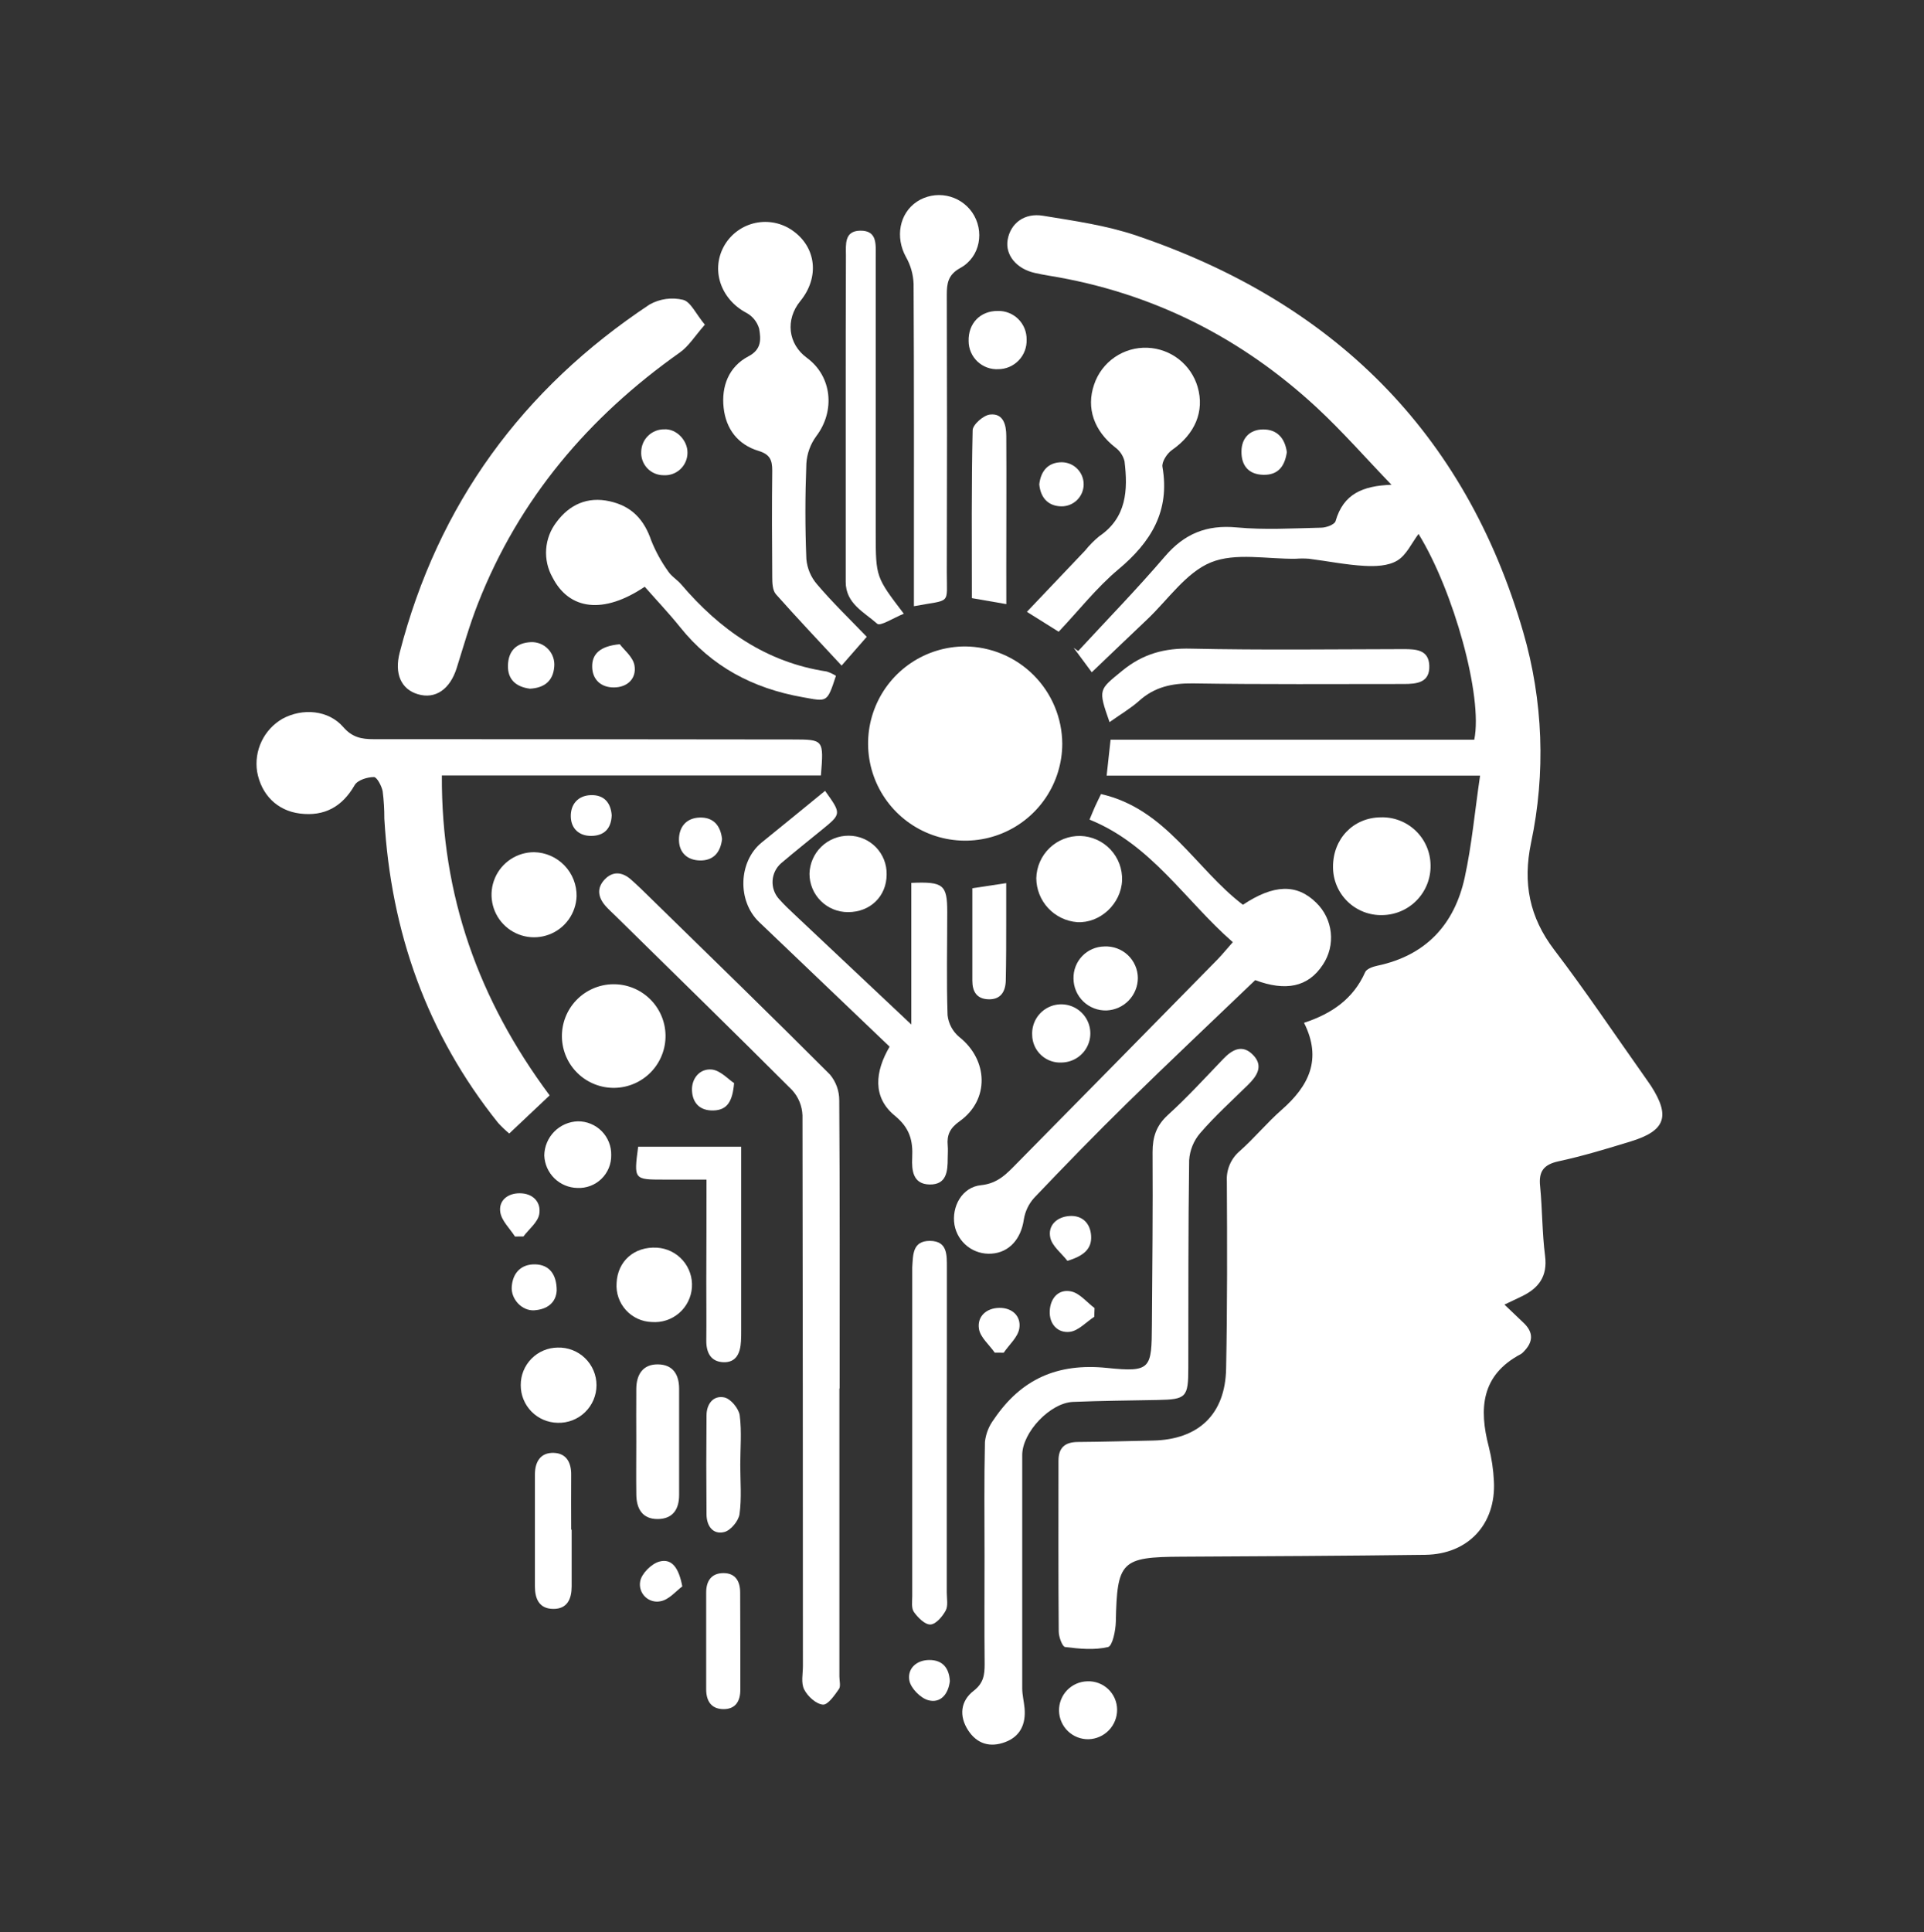
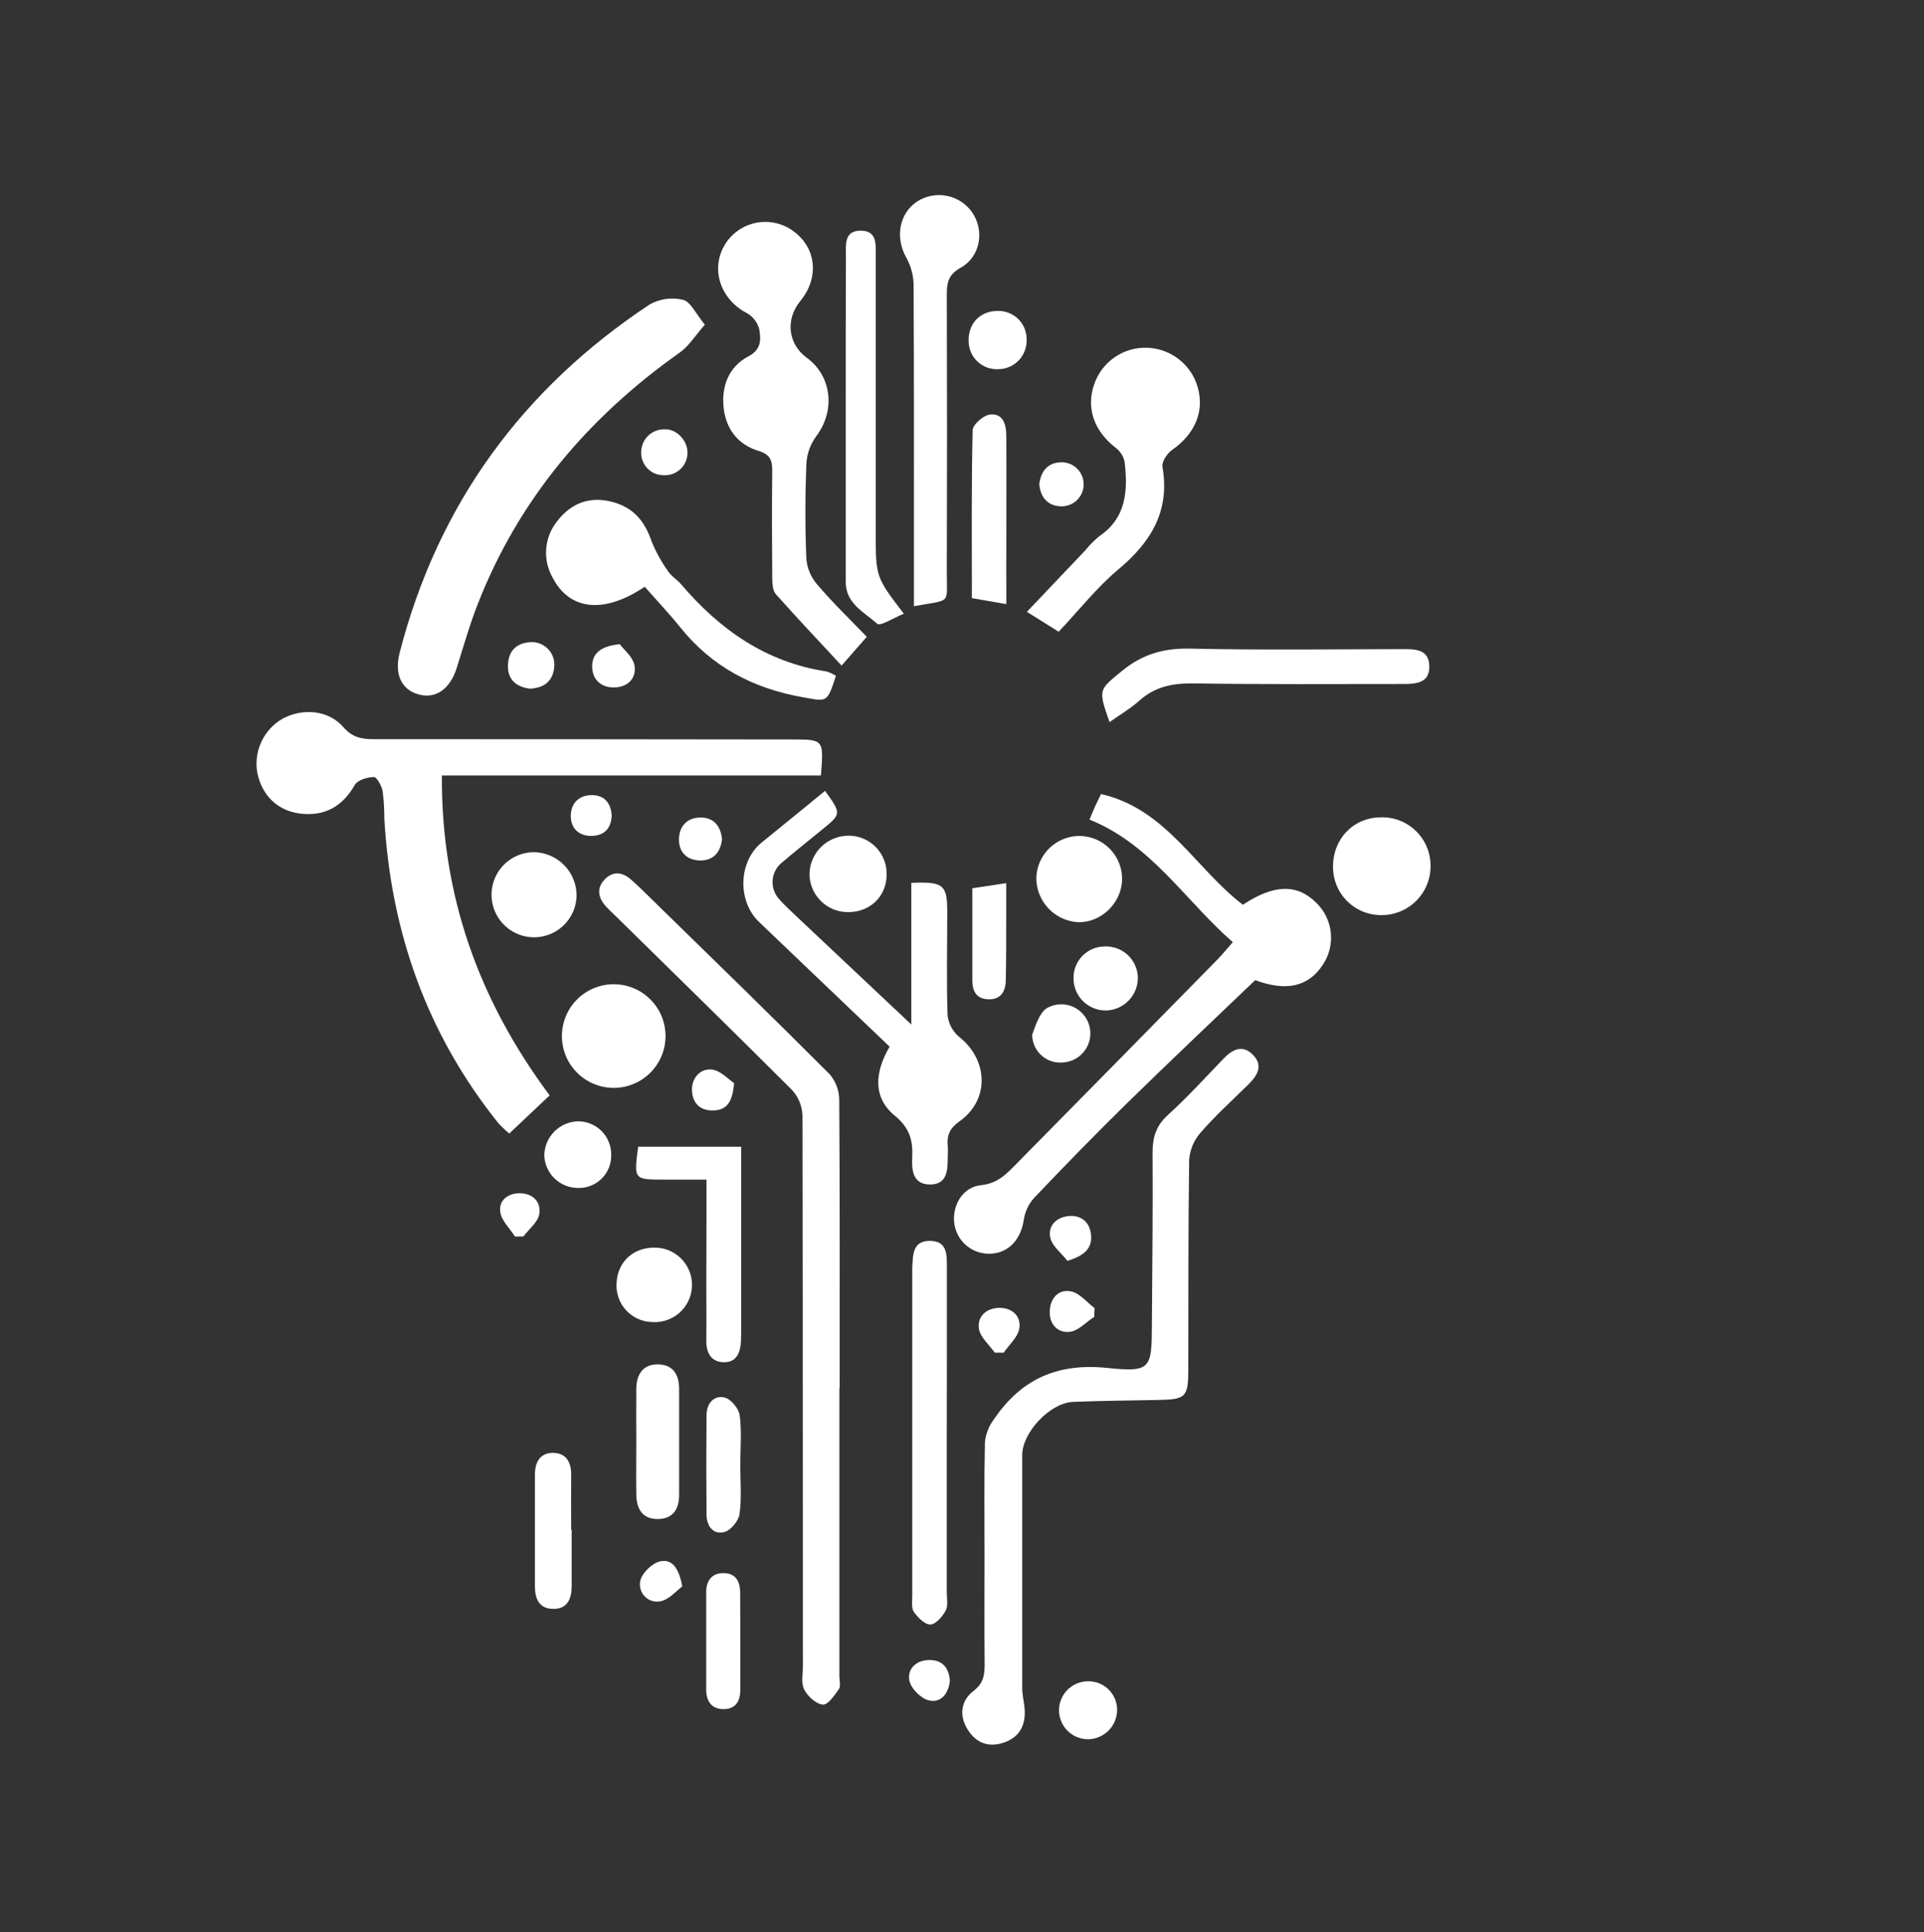
<svg xmlns="http://www.w3.org/2000/svg" width="250" height="251" viewBox="0 0 250 251" fill="none">
  <rect x="0" y="0" width="250" height="251" fill="#333333" stroke="none" />
-   <path d="M180.803 62.98C177.581 59.639 174.507 56.121 171.104 52.956C161.232 43.815 149.666 37.996 136.329 35.82C135.699 35.719 135.074 35.595 134.453 35.457C132.067 34.922 130.596 33.118 130.93 31.161C131.288 29.046 133.069 27.624 135.527 28.029C139.599 28.698 143.757 29.28 147.642 30.598C173.104 39.218 190.355 56.035 197.921 82.108C200.515 91.022 200.865 100.44 198.937 109.521C197.859 114.715 198.718 119.154 201.954 123.403C206.002 128.711 209.725 134.267 213.582 139.718C213.907 140.196 214.227 140.625 214.537 141.093C217.057 145.017 216.403 146.902 211.926 148.282C208.814 149.236 205.682 150.191 202.508 150.874C200.546 151.303 199.911 152.215 200.121 154.139C200.412 157.136 200.379 160.168 200.761 163.151C201.109 165.834 199.921 167.375 197.692 168.44L195.486 169.49L197.988 171.877C199.286 173.113 199.224 174.354 197.988 175.6C197.886 175.722 197.765 175.827 197.63 175.91C192.46 178.631 192.15 182.994 193.453 187.978C193.824 189.442 194.047 190.941 194.116 192.45C194.403 198.007 190.775 201.921 185.204 201.997C174.622 202.136 164.039 202.183 153.461 202.241C145.69 202.283 145.15 202.842 144.988 210.685C144.964 211.84 144.554 213.84 143.976 213.978C142.205 214.398 140.253 214.208 138.406 213.978C138.038 213.935 137.575 212.675 137.57 211.969C137.508 204.57 137.537 197.171 137.537 189.772C137.537 188.083 138.372 187.352 140.048 187.338C143.308 187.314 146.568 187.219 149.833 187.152C155.733 187.023 159.203 183.748 159.318 177.824C159.476 169.71 159.461 161.595 159.413 153.48C159.367 152.737 159.496 151.993 159.788 151.309C160.081 150.624 160.53 150.017 161.098 149.537C163.008 147.838 164.626 145.862 166.535 144.186C170.049 141.107 171.829 137.632 169.442 132.878C173.08 131.689 175.858 129.746 177.385 126.3C177.576 125.87 178.388 125.584 178.961 125.465C185.285 124.133 188.985 120.109 190.321 114.008C191.243 109.779 191.634 105.416 192.317 100.767H143.795C143.976 99.111 144.124 97.779 144.306 96.099H191.562C192.713 90.542 188.88 76.757 184.321 69.367C183.429 70.546 182.751 72.112 181.557 72.828C180.364 73.544 178.693 73.597 177.261 73.516C174.875 73.382 172.488 72.895 170.068 72.59C169.512 72.549 168.953 72.549 168.397 72.59C164.669 72.656 160.545 71.754 157.332 73.067C154.12 74.379 151.771 77.907 149.055 80.48C146.702 82.709 144.363 84.953 141.862 87.339C140.978 86.141 140.243 85.153 139.508 84.16L140.1 84.58C143.862 80.504 147.738 76.528 151.346 72.313C153.886 69.339 156.779 68.155 160.693 68.522C164.321 68.861 168.006 68.637 171.672 68.556C172.321 68.556 173.409 68.15 173.538 67.711C174.56 64.16 177.056 63.119 180.803 62.98Z" fill="white" />
  <path d="M106.667 100.748H57.415C57.329 116.304 62.16 129.866 71.42 142.31L66.17 147.265C65.663 146.841 65.185 146.385 64.738 145.9C55.477 134.338 50.79 121.078 49.94 106.357C49.946 105.164 49.873 103.973 49.721 102.791C49.582 102.094 48.966 100.944 48.589 100.953C47.72 100.953 46.46 101.349 46.088 101.998C44.465 104.824 42.14 106.089 38.975 105.693C35.992 105.321 33.949 103.225 33.41 100.261C33.201 98.916 33.403 97.54 33.99 96.313C34.577 95.085 35.521 94.064 36.699 93.382C39.324 91.95 42.694 92.251 44.603 94.457C45.763 95.793 46.966 96.037 48.551 96.032C66.69 96.032 84.829 96.044 102.968 96.07C107.04 96.075 107.04 96.075 106.667 100.748Z" fill="white" />
  <path d="M109.068 180.369C109.068 192.85 109.068 205.331 109.068 217.811C109.068 218.37 109.269 219.076 109.001 219.449C108.429 220.26 107.569 221.52 106.915 221.458C106.032 221.377 104.958 220.394 104.505 219.516C104.051 218.637 104.328 217.496 104.328 216.461C104.328 192.613 104.309 168.763 104.271 144.912C104.228 143.692 103.753 142.528 102.93 141.628C95.35 134.038 87.655 126.548 80.017 119.03C79.564 118.586 79.086 118.157 78.666 117.684C77.712 116.586 77.511 115.383 78.556 114.271C79.602 113.159 80.829 113.264 81.946 114.233C82.843 115.016 83.693 115.856 84.542 116.691C92.328 124.3 100.142 131.885 107.842 139.604C108.625 140.54 109.053 141.724 109.049 142.945C109.135 155.428 109.102 167.905 109.102 180.388L109.068 180.369Z" fill="white" />
  <path d="M127.928 202.121C127.928 197.185 127.866 192.25 127.981 187.324C128.099 186.264 128.5 185.255 129.141 184.402C132.673 179.19 137.37 177.046 143.871 177.719C149.576 178.311 149.638 177.796 149.676 172.12C149.728 164.64 149.809 157.16 149.762 149.685C149.762 147.723 150.239 146.248 151.733 144.873C154.258 142.582 156.573 140.048 158.941 137.58C160.13 136.339 161.433 135.632 162.822 137.059C164.211 138.487 163.328 139.799 162.153 140.95C160.053 143.012 157.857 144.998 155.948 147.212C155.102 148.197 154.6 149.43 154.516 150.726C154.387 159.714 154.425 168.707 154.406 177.696C154.406 181.552 154.144 181.81 150.411 181.882C146.678 181.953 143.088 181.982 139.432 182.13C136.453 182.249 132.83 186.087 132.826 189.032C132.826 199.139 132.826 209.245 132.826 219.348C132.826 220.212 133.055 221.072 133.131 221.94C133.308 223.979 132.582 225.587 130.615 226.327C128.649 227.067 126.949 226.566 125.799 224.8C124.591 222.943 124.806 220.981 126.51 219.668C127.799 218.671 127.942 217.601 127.942 216.208C127.899 211.51 127.928 206.813 127.928 202.121Z" fill="white" />
-   <path d="M138.029 96.638C138.021 99.131 137.275 101.565 135.886 103.634C134.496 105.703 132.524 107.315 130.22 108.264C127.915 109.214 125.381 109.46 122.937 108.971C120.493 108.481 118.248 107.279 116.487 105.516C114.725 103.752 113.525 101.506 113.039 99.062C112.553 96.617 112.801 94.083 113.754 91.779C114.706 89.476 116.319 87.506 118.39 86.119C120.461 84.731 122.896 83.988 125.389 83.984C128.737 84.005 131.942 85.346 134.308 87.714C136.674 90.083 138.011 93.29 138.029 96.638Z" fill="white" />
  <path d="M160.187 122.405C153.982 116.982 149.614 109.722 141.571 106.481C141.881 105.746 142.077 105.249 142.296 104.762C142.516 104.275 142.774 103.769 143.065 103.163C151.519 105.073 155.337 112.853 161.5 117.546C165.514 114.877 168.512 114.801 171.018 117.269C172.087 118.298 172.759 119.67 172.918 121.144C173.077 122.619 172.712 124.103 171.887 125.336C169.978 128.252 167.051 128.816 163.099 127.336C157.419 132.778 151.867 138.009 146.421 143.346C142.33 147.351 138.339 151.461 134.392 155.604C133.67 156.399 133.197 157.388 133.031 158.449C132.668 160.969 131.122 162.721 128.845 162.869C127.722 162.954 126.607 162.62 125.716 161.93C124.826 161.241 124.223 160.245 124.024 159.136C123.623 156.75 125.017 154.22 127.465 153.976C129.68 153.757 130.845 152.444 132.158 151.112C140.871 142.281 149.571 133.441 158.259 124.591C158.865 123.956 159.409 123.283 160.187 122.405Z" fill="white" />
  <path d="M91.588 42.183C90.323 43.615 89.507 44.97 88.323 45.806C76.471 54.183 67.439 64.814 62.107 78.403C61.033 81.134 60.227 83.969 59.348 86.771C58.47 89.573 56.56 90.872 54.288 90.189C52.088 89.53 51.233 87.492 51.935 84.781C56.909 65.52 67.874 50.527 84.394 39.567C85.723 38.816 87.288 38.597 88.772 38.956C89.75 39.214 90.414 40.77 91.588 42.183Z" fill="white" />
  <path d="M107.207 102.743C109.341 105.727 109.341 105.727 106.825 107.779C105.04 109.235 103.235 110.672 101.479 112.166C101.158 112.451 100.897 112.796 100.709 113.182C100.522 113.568 100.413 113.987 100.387 114.415C100.362 114.843 100.421 115.272 100.562 115.678C100.703 116.083 100.922 116.456 101.207 116.777C101.894 117.55 102.639 118.257 103.403 118.968C108.252 123.541 113.107 128.104 118.415 133.102V114.701C122.601 114.519 123.088 114.949 123.083 118.519C123.083 122.973 122.978 127.431 123.126 131.885C123.245 132.981 123.78 133.989 124.62 134.701C128.439 137.713 128.597 142.902 124.678 145.68C123.446 146.554 123.017 147.442 123.145 148.816C123.198 149.365 123.145 149.929 123.145 150.482C123.145 152.172 123.002 153.914 120.806 153.886C118.611 153.857 118.453 152.034 118.53 150.401C118.639 148.181 118.229 146.558 116.262 144.94C113.346 142.554 113.694 139.212 115.594 135.981L98.648 119.799C95.784 117.073 95.937 111.946 98.954 109.469C101.665 107.273 104.372 105.068 107.207 102.743Z" fill="white" />
  <path d="M112.625 82.733L109.355 86.471C106.381 83.268 103.541 80.265 100.82 77.201C100.376 76.695 100.343 75.716 100.343 74.957C100.305 70.346 100.29 65.73 100.343 61.114C100.343 59.744 100.028 59.023 98.553 58.575C95.894 57.768 94.333 55.749 94.028 52.98C93.722 50.212 94.667 47.658 97.245 46.297C99.001 45.391 98.868 44.025 98.644 42.708C98.519 42.273 98.309 41.867 98.026 41.514C97.744 41.161 97.394 40.867 96.997 40.651C93.588 38.851 92.285 34.922 94.199 31.762C94.637 31.048 95.216 30.431 95.901 29.949C96.586 29.466 97.362 29.13 98.182 28.958C99.002 28.787 99.848 28.785 100.669 28.953C101.489 29.121 102.267 29.455 102.954 29.934C106.071 32.092 106.515 36.02 103.994 39.109C102.018 41.519 102.386 44.698 104.849 46.493C108.104 48.88 108.558 53.377 106.066 56.665C105.303 57.702 104.855 58.937 104.777 60.222C104.615 64.351 104.605 68.494 104.777 72.632C104.884 73.838 105.364 74.979 106.152 75.897C108.152 78.256 110.377 80.399 112.625 82.733Z" fill="white" />
  <path d="M137.561 82.074L133.432 79.487C136.034 76.747 138.516 74.131 140.998 71.525C141.546 70.842 142.163 70.218 142.841 69.663C146.402 67.238 146.569 63.668 146.12 59.94C145.947 59.218 145.524 58.581 144.927 58.14C142.163 55.983 141.108 53.018 142.167 49.954C142.652 48.512 143.591 47.267 144.845 46.406C146.099 45.545 147.598 45.115 149.118 45.18C150.597 45.242 152.02 45.767 153.186 46.68C154.352 47.592 155.203 48.847 155.619 50.269C156.54 53.453 155.271 56.388 152.278 58.47C151.643 58.913 150.932 60.007 151.046 60.661C152.044 66.389 149.571 70.418 145.318 73.974C142.487 76.346 140.163 79.329 137.561 82.074Z" fill="white" />
  <path d="M118.753 78.757V74.761C118.753 62.131 118.777 49.5 118.71 36.87C118.664 35.645 118.323 34.45 117.717 33.385C116.309 30.831 116.839 27.733 119.15 26.192C120.29 25.45 121.674 25.18 123.009 25.438C124.345 25.696 125.528 26.463 126.31 27.576C127.971 29.977 127.398 33.385 124.773 34.817C123.197 35.691 123.026 36.784 123.026 38.292C123.064 50.289 123.064 62.285 123.026 74.279C123.016 78.685 123.675 77.831 118.753 78.757Z" fill="white" />
  <path d="M108.62 87.802C107.445 91.392 107.488 91.144 104.252 90.571C97.822 89.425 92.481 86.604 88.371 81.478C86.886 79.63 85.244 77.907 83.774 76.227C78.404 79.845 73.965 79.244 71.802 75.034C71.167 73.916 70.876 72.635 70.967 71.352C71.058 70.07 71.526 68.843 72.313 67.826C73.998 65.553 76.332 64.484 79.215 65.124C82.099 65.763 83.698 67.51 84.633 70.251C85.201 71.662 85.936 73.001 86.824 74.236C87.249 74.885 87.994 75.315 88.509 75.916C93.54 81.817 99.56 86.055 107.417 87.239C107.84 87.374 108.245 87.564 108.62 87.802Z" fill="white" />
  <path d="M123.022 186.364C123.022 193.2 123.022 200.042 123.022 206.89C123.022 207.682 123.217 208.608 122.883 209.238C122.463 210.016 121.604 211.024 120.897 211.052C120.191 211.081 119.265 210.15 118.749 209.42C118.396 208.918 118.535 208.04 118.535 207.334C118.535 193.332 118.535 179.342 118.535 165.366C118.535 165.127 118.535 164.888 118.535 164.65C118.649 163.06 118.535 161.199 120.84 161.213C123.146 161.227 123.031 163.089 123.036 164.683C123.042 171.907 123.037 179.134 123.022 186.364Z" fill="white" />
  <path d="M117.441 79.735C116.109 80.265 114.381 81.396 113.985 81.038C112.305 79.535 109.88 78.427 109.89 75.582C109.89 68.036 109.89 60.494 109.89 52.952C109.89 46.359 109.89 39.767 109.918 33.175C109.918 31.781 109.68 29.996 111.775 29.968C114.023 29.934 113.785 31.791 113.79 33.276C113.79 45.266 113.79 57.257 113.79 69.248C113.799 74.967 113.799 74.967 117.441 79.735Z" fill="white" />
  <path d="M144.172 93.817C142.654 89.492 142.779 89.64 145.829 87.134C148.507 84.943 151.328 84.174 154.769 84.27C163.977 84.47 173.195 84.351 182.408 84.332C184.016 84.332 185.644 84.423 185.72 86.475C185.801 88.714 184.078 88.862 182.379 88.862C173.247 88.862 164.111 88.929 154.979 88.786C152.316 88.757 150.029 89.234 148.02 91.048C146.908 92.041 145.6 92.8 144.172 93.817Z" fill="white" />
  <path d="M91.798 153.251H86.261C82.356 153.251 82.356 153.251 82.92 148.979H96.309V152.32C96.309 159.149 96.309 165.978 96.309 172.807C96.309 173.285 96.309 173.762 96.281 174.239C96.204 175.729 95.708 177.037 93.989 176.975C92.352 176.908 91.76 175.719 91.775 174.154C91.803 171.614 91.775 169.075 91.775 166.516C91.794 162.268 91.798 157.972 91.798 153.251Z" fill="white" />
  <path d="M79.607 127.87C81.392 127.834 83.118 128.508 84.406 129.744C85.695 130.98 86.439 132.677 86.476 134.463C86.512 136.248 85.838 137.974 84.602 139.262C83.366 140.55 81.669 141.295 79.884 141.332C79 141.35 78.121 141.194 77.297 140.872C76.474 140.551 75.722 140.07 75.084 139.458C74.446 138.846 73.935 138.114 73.58 137.305C73.225 136.495 73.033 135.623 73.015 134.739C72.996 133.856 73.153 132.977 73.474 132.153C73.795 131.33 74.276 130.577 74.888 129.94C75.5 129.302 76.232 128.791 77.042 128.436C77.851 128.081 78.723 127.889 79.607 127.87Z" fill="white" />
  <path d="M179.405 106.185C180.24 106.158 181.072 106.298 181.852 106.597C182.632 106.896 183.345 107.348 183.948 107.926C184.551 108.504 185.033 109.196 185.365 109.963C185.698 110.73 185.873 111.555 185.883 112.39C185.902 113.228 185.756 114.06 185.452 114.841C185.149 115.622 184.693 116.334 184.113 116.938C183.533 117.542 182.839 118.025 182.071 118.36C181.303 118.694 180.476 118.873 179.639 118.887C178.803 118.912 177.971 118.77 177.192 118.467C176.412 118.165 175.701 117.709 175.102 117.127C174.502 116.544 174.025 115.847 173.7 115.077C173.375 114.307 173.208 113.479 173.209 112.643C173.19 108.987 175.83 106.223 179.405 106.185Z" fill="white" />
  <path d="M130.759 78.485L126.282 77.707C126.282 70.341 126.215 63.124 126.382 55.911C126.382 55.176 127.771 53.959 128.621 53.859C130.382 53.653 130.75 55.214 130.754 56.637C130.788 62.365 130.754 68.093 130.754 73.792C130.754 75.21 130.759 76.628 130.759 78.485Z" fill="white" />
  <path d="M82.677 187.295C82.677 184.994 82.653 182.693 82.677 180.393C82.71 178.574 83.526 177.237 85.483 177.256C87.44 177.276 88.242 178.574 88.242 180.426C88.242 185.028 88.242 189.629 88.242 194.231C88.242 196.069 87.436 197.343 85.445 197.348C83.454 197.353 82.71 195.997 82.681 194.197C82.648 191.897 82.677 189.596 82.677 187.295Z" fill="white" />
  <path d="M140.382 108.605C141.118 108.626 141.842 108.792 142.513 109.094C143.185 109.396 143.789 109.828 144.293 110.365C144.797 110.902 145.189 111.533 145.448 112.222C145.706 112.912 145.826 113.645 145.8 114.381C145.671 117.436 142.936 119.966 139.971 119.803C138.531 119.692 137.186 119.044 136.201 117.988C135.216 116.931 134.664 115.543 134.654 114.099C134.686 112.612 135.308 111.198 136.382 110.168C137.456 109.138 138.894 108.576 140.382 108.605Z" fill="white" />
  <path d="M69.411 110.715C70.9 110.747 72.316 111.368 73.348 112.442C74.38 113.515 74.945 114.954 74.92 116.443C74.88 117.528 74.523 118.577 73.891 119.459C73.259 120.342 72.382 121.019 71.368 121.406C70.354 121.793 69.248 121.874 68.189 121.637C67.13 121.4 66.164 120.856 65.412 120.074C64.659 119.292 64.154 118.305 63.959 117.237C63.763 116.17 63.886 115.068 64.313 114.07C64.739 113.072 65.45 112.222 66.357 111.625C67.264 111.028 68.326 110.712 69.411 110.715Z" fill="white" />
  <path d="M74.279 198.722C74.279 201.181 74.279 203.639 74.279 206.097C74.279 207.701 73.73 209.038 71.893 209.024C70.055 209.009 69.506 207.711 69.506 206.088C69.506 201.248 69.506 196.407 69.506 191.567C69.506 189.911 70.236 188.679 71.993 188.756C73.602 188.822 74.231 190.021 74.217 191.581C74.193 193.968 74.217 196.355 74.217 198.742L74.279 198.722Z" fill="white" />
  <path d="M115.207 113.607C115.207 116.433 113.078 118.515 110.185 118.5C109.528 118.503 108.877 118.375 108.27 118.125C107.663 117.876 107.111 117.508 106.646 117.044C106.181 116.58 105.812 116.029 105.561 115.422C105.31 114.815 105.181 114.164 105.183 113.507C105.218 112.182 105.77 110.923 106.722 110C107.674 109.078 108.95 108.565 110.276 108.571C110.932 108.571 111.582 108.702 112.187 108.957C112.793 109.211 113.341 109.584 113.8 110.053C114.26 110.522 114.621 111.078 114.862 111.688C115.104 112.299 115.221 112.951 115.207 113.607Z" fill="white" />
  <path d="M84.691 171.753C84.054 171.734 83.428 171.587 82.85 171.321C82.272 171.054 81.753 170.673 81.326 170.201C80.899 169.728 80.571 169.175 80.364 168.573C80.156 167.971 80.073 167.333 80.118 166.698C80.242 163.833 82.428 161.924 85.369 162.096C86.007 162.134 86.632 162.299 87.206 162.58C87.78 162.861 88.293 163.253 88.715 163.734C89.137 164.214 89.46 164.774 89.664 165.38C89.869 165.986 89.951 166.626 89.907 167.264C89.862 167.902 89.692 168.525 89.405 169.096C89.119 169.668 88.722 170.177 88.237 170.595C87.752 171.012 87.19 171.329 86.582 171.528C85.974 171.727 85.333 171.803 84.696 171.753H84.691Z" fill="white" />
-   <path d="M67.664 179.953C67.655 178.67 68.155 177.436 69.056 176.521C69.956 175.606 71.182 175.086 72.466 175.075C73.12 175.054 73.772 175.166 74.383 175.402C74.993 175.638 75.55 175.995 76.02 176.451C76.49 176.906 76.864 177.452 77.12 178.055C77.375 178.658 77.507 179.306 77.507 179.961C77.507 180.615 77.375 181.263 77.12 181.866C76.864 182.469 76.49 183.015 76.02 183.47C75.55 183.926 74.993 184.283 74.383 184.519C73.772 184.755 73.12 184.867 72.466 184.846C71.182 184.827 69.958 184.303 69.059 183.387C68.16 182.471 67.659 181.237 67.664 179.953Z" fill="white" />
  <path d="M96.19 190.297C96.19 192.436 96.385 194.593 96.094 196.708C95.97 197.596 94.944 198.832 94.113 199.037C92.619 199.41 91.813 198.226 91.803 196.746C91.765 192.46 91.765 188.175 91.803 183.891C91.803 182.397 92.691 181.247 94.123 181.552C94.944 181.724 95.994 182.984 96.118 183.882C96.39 185.982 96.195 188.154 96.19 190.297Z" fill="white" />
  <path d="M96.195 213.343C96.195 215.41 96.195 217.472 96.195 219.549C96.195 221.024 95.56 222.069 93.975 222.045C92.39 222.022 91.765 220.952 91.76 219.496C91.76 215.286 91.76 211.078 91.76 206.871C91.76 205.391 92.448 204.369 94.013 204.374C95.579 204.379 96.18 205.448 96.176 206.923C96.19 209.047 96.195 211.181 96.195 213.343Z" fill="white" />
  <path d="M126.344 115.398L130.745 114.734C130.745 116.457 130.745 117.994 130.745 119.531C130.745 122.157 130.745 124.782 130.688 127.403C130.649 128.835 130.019 129.904 128.372 129.823C126.878 129.751 126.344 128.777 126.344 127.403V115.398Z" fill="white" />
  <path d="M79.42 150.062C79.431 150.637 79.324 151.209 79.105 151.74C78.886 152.272 78.561 152.754 78.148 153.154C77.735 153.555 77.244 153.866 76.706 154.069C76.168 154.272 75.594 154.363 75.019 154.334C73.901 154.312 72.833 153.863 72.034 153.08C71.236 152.296 70.767 151.237 70.723 150.119C70.739 148.961 71.2 147.853 72.012 147.026C72.824 146.199 73.923 145.717 75.081 145.68C75.656 145.674 76.227 145.784 76.759 146.003C77.291 146.221 77.773 146.545 78.178 146.953C78.582 147.362 78.901 147.848 79.114 148.382C79.328 148.916 79.432 149.487 79.42 150.062Z" fill="white" />
  <path d="M147.852 127.064C147.845 128.149 147.422 129.19 146.671 129.973C145.92 130.756 144.898 131.221 143.814 131.274C143.256 131.295 142.7 131.204 142.178 131.006C141.656 130.807 141.179 130.506 140.775 130.12C140.372 129.734 140.05 129.271 139.829 128.758C139.608 128.246 139.493 127.694 139.489 127.135C139.475 126.597 139.567 126.061 139.762 125.558C139.957 125.056 140.249 124.597 140.623 124.209C140.996 123.82 141.444 123.51 141.938 123.297C142.433 123.083 142.965 122.969 143.504 122.963C144.061 122.935 144.619 123.02 145.143 123.213C145.667 123.405 146.147 123.702 146.553 124.085C146.959 124.469 147.284 124.93 147.507 125.442C147.731 125.954 147.848 126.505 147.852 127.064Z" fill="white" />
  <path d="M129.718 47.963C129.224 47.99 128.729 47.916 128.264 47.745C127.799 47.575 127.373 47.312 127.012 46.972C126.652 46.633 126.364 46.224 126.166 45.77C125.968 45.316 125.865 44.826 125.861 44.331C125.795 42.02 127.36 40.393 129.637 40.397C130.132 40.383 130.625 40.47 131.086 40.652C131.547 40.834 131.966 41.108 132.317 41.457C132.668 41.806 132.945 42.224 133.13 42.683C133.315 43.142 133.405 43.635 133.394 44.13C133.412 44.625 133.33 45.119 133.154 45.581C132.977 46.044 132.71 46.467 132.367 46.824C132.024 47.182 131.613 47.467 131.158 47.663C130.703 47.858 130.214 47.96 129.718 47.963Z" fill="white" />
-   <path d="M137.995 138.038C137.5 138.072 137.004 138.004 136.536 137.838C136.069 137.673 135.64 137.413 135.277 137.075C134.914 136.738 134.623 136.329 134.424 135.875C134.225 135.42 134.121 134.93 134.119 134.434C134.084 133.684 134.274 132.94 134.663 132.298C135.053 131.656 135.624 131.145 136.306 130.829C136.987 130.513 137.747 130.407 138.489 130.525C139.23 130.643 139.92 130.979 140.47 131.49C141.02 132.001 141.405 132.665 141.577 133.396C141.748 134.127 141.698 134.893 141.432 135.595C141.167 136.298 140.698 136.905 140.086 137.34C139.474 137.775 138.746 138.018 137.995 138.038Z" fill="white" />
+   <path d="M137.995 138.038C137.5 138.072 137.004 138.004 136.536 137.838C136.069 137.673 135.64 137.413 135.277 137.075C134.914 136.738 134.623 136.329 134.424 135.875C134.225 135.42 134.121 134.93 134.119 134.434C135.053 131.656 135.624 131.145 136.306 130.829C136.987 130.513 137.747 130.407 138.489 130.525C139.23 130.643 139.92 130.979 140.47 131.49C141.02 132.001 141.405 132.665 141.577 133.396C141.748 134.127 141.698 134.893 141.432 135.595C141.167 136.298 140.698 136.905 140.086 137.34C139.474 137.775 138.746 138.018 137.995 138.038Z" fill="white" />
  <path d="M145.155 222.088C145.168 223.089 144.788 224.055 144.096 224.778C143.404 225.501 142.456 225.924 141.456 225.955C140.962 225.966 140.47 225.88 140.01 225.702C139.549 225.523 139.128 225.255 138.771 224.914C138.414 224.573 138.127 224.164 137.928 223.712C137.728 223.26 137.62 222.773 137.608 222.279C137.597 221.785 137.683 221.294 137.862 220.833C138.04 220.373 138.308 219.952 138.649 219.594C138.991 219.237 139.399 218.951 139.851 218.751C140.303 218.552 140.79 218.443 141.284 218.432C141.78 218.41 142.276 218.488 142.741 218.662C143.206 218.835 143.632 219.1 143.993 219.441C144.354 219.782 144.643 220.192 144.843 220.647C145.042 221.102 145.149 221.592 145.155 222.088Z" fill="white" />
  <path d="M68.866 89.473C67.062 89.249 65.936 88.284 66.002 86.404C66.069 84.523 67.143 83.501 69 83.425C69.416 83.409 69.83 83.482 70.216 83.639C70.601 83.796 70.948 84.034 71.234 84.337C71.519 84.639 71.737 84.999 71.872 85.393C72.007 85.786 72.057 86.204 72.017 86.618C71.869 88.509 70.69 89.373 68.866 89.473Z" fill="white" />
  <path d="M86.218 61.739C85.82 61.74 85.426 61.659 85.061 61.501C84.695 61.343 84.367 61.112 84.095 60.821C83.823 60.531 83.614 60.187 83.481 59.812C83.347 59.437 83.293 59.039 83.32 58.642C83.344 57.873 83.666 57.144 84.219 56.609C84.772 56.074 85.511 55.776 86.28 55.778C87.874 55.663 89.349 57.209 89.33 58.818C89.33 59.218 89.248 59.614 89.09 59.981C88.931 60.348 88.698 60.679 88.407 60.953C88.115 61.227 87.77 61.438 87.394 61.573C87.017 61.708 86.617 61.765 86.218 61.739Z" fill="white" />
-   <path d="M167.209 58.737C166.951 60.522 166.126 61.72 164.178 61.687C162.23 61.654 161.29 60.47 161.314 58.656C161.314 56.918 162.407 55.792 164.13 55.792C165.954 55.782 166.961 56.937 167.209 58.737Z" fill="white" />
-   <path d="M72.337 167.676C72.237 169.256 71.1 170.111 69.434 170.23C67.845 170.344 66.384 168.798 66.494 167.18C66.623 165.318 67.764 164.211 69.568 164.263C71.373 164.316 72.341 165.557 72.337 167.676Z" fill="white" />
  <path d="M135.041 62.918C135.246 61.152 136.224 60.054 137.971 60.054C138.348 60.058 138.719 60.135 139.065 60.282C139.412 60.429 139.725 60.643 139.989 60.912C140.252 61.18 140.46 61.498 140.601 61.847C140.742 62.195 140.813 62.569 140.809 62.945C140.806 63.321 140.728 63.693 140.581 64.039C140.434 64.385 140.22 64.699 139.952 64.962C139.683 65.226 139.366 65.434 139.017 65.575C138.668 65.715 138.295 65.786 137.919 65.782C136.205 65.763 135.203 64.675 135.041 62.918Z" fill="white" />
  <path d="M93.822 109.001C93.626 110.739 92.7 111.827 90.934 111.789C89.321 111.751 88.237 110.786 88.223 109.116C88.209 107.445 89.177 106.252 90.953 106.213C92.729 106.175 93.626 107.283 93.822 109.001Z" fill="white" />
  <path d="M80.533 83.697C81.039 84.389 82.242 85.33 82.442 86.447C82.734 88.136 81.54 89.311 79.75 89.311C78.084 89.311 76.991 88.289 76.948 86.68C76.896 84.972 77.955 83.936 80.533 83.697Z" fill="white" />
  <path d="M138.698 163.805C137.924 162.812 136.721 161.895 136.478 160.812C136.12 159.208 137.323 158.096 138.955 157.981C140.588 157.867 141.667 158.879 141.776 160.535C141.886 162.191 140.903 163.141 138.698 163.805Z" fill="white" />
  <path d="M142.182 171.079C141.122 171.767 140.11 172.912 138.984 173.032C137.427 173.204 136.315 172.01 136.401 170.311C136.487 168.612 137.566 167.447 139.17 167.776C140.287 168.001 141.213 169.184 142.225 169.943L142.182 171.079Z" fill="white" />
  <path d="M129.255 175.734C128.534 174.698 127.346 173.724 127.198 172.607C126.969 171.037 128.152 169.939 129.847 169.915C131.542 169.891 132.711 171.013 132.444 172.602C132.258 173.724 131.126 174.698 130.42 175.738L129.255 175.734Z" fill="white" />
  <path d="M95.388 140.716C95.178 143.103 94.5 144.205 92.729 144.267C90.958 144.329 90.003 143.313 89.917 141.718C89.831 140.124 90.924 138.802 92.481 138.95C93.602 139.059 94.619 140.215 95.388 140.716Z" fill="white" />
  <path d="M88.657 206.102C87.874 206.665 86.924 207.854 85.793 208.035C85.436 208.105 85.067 208.085 84.719 207.978C84.372 207.872 84.055 207.682 83.798 207.424C83.541 207.167 83.35 206.851 83.244 206.503C83.138 206.155 83.118 205.786 83.187 205.429C83.373 204.422 84.652 203.152 85.679 202.875C87.345 202.427 88.213 203.758 88.657 206.102Z" fill="white" />
  <path d="M123.422 218.408C123.226 220.079 122.238 221.306 120.648 220.895C119.622 220.633 118.338 219.329 118.157 218.313C117.885 216.785 119.083 215.649 120.796 215.663C122.51 215.678 123.331 216.733 123.422 218.408Z" fill="white" />
  <path d="M79.482 105.913C79.425 107.65 78.499 108.586 76.814 108.6C75.234 108.6 74.217 107.646 74.169 106.128C74.117 104.524 75.076 103.364 76.752 103.302C78.427 103.24 79.358 104.223 79.482 105.913Z" fill="white" />
  <path d="M66.914 160.645C66.246 159.595 65.172 158.602 65.005 157.475C64.776 155.953 65.993 155.012 67.54 155.027C69.234 155.027 70.341 156.167 70.07 157.738C69.888 158.793 68.733 159.681 68.012 160.64L66.914 160.645Z" fill="white" />
</svg>